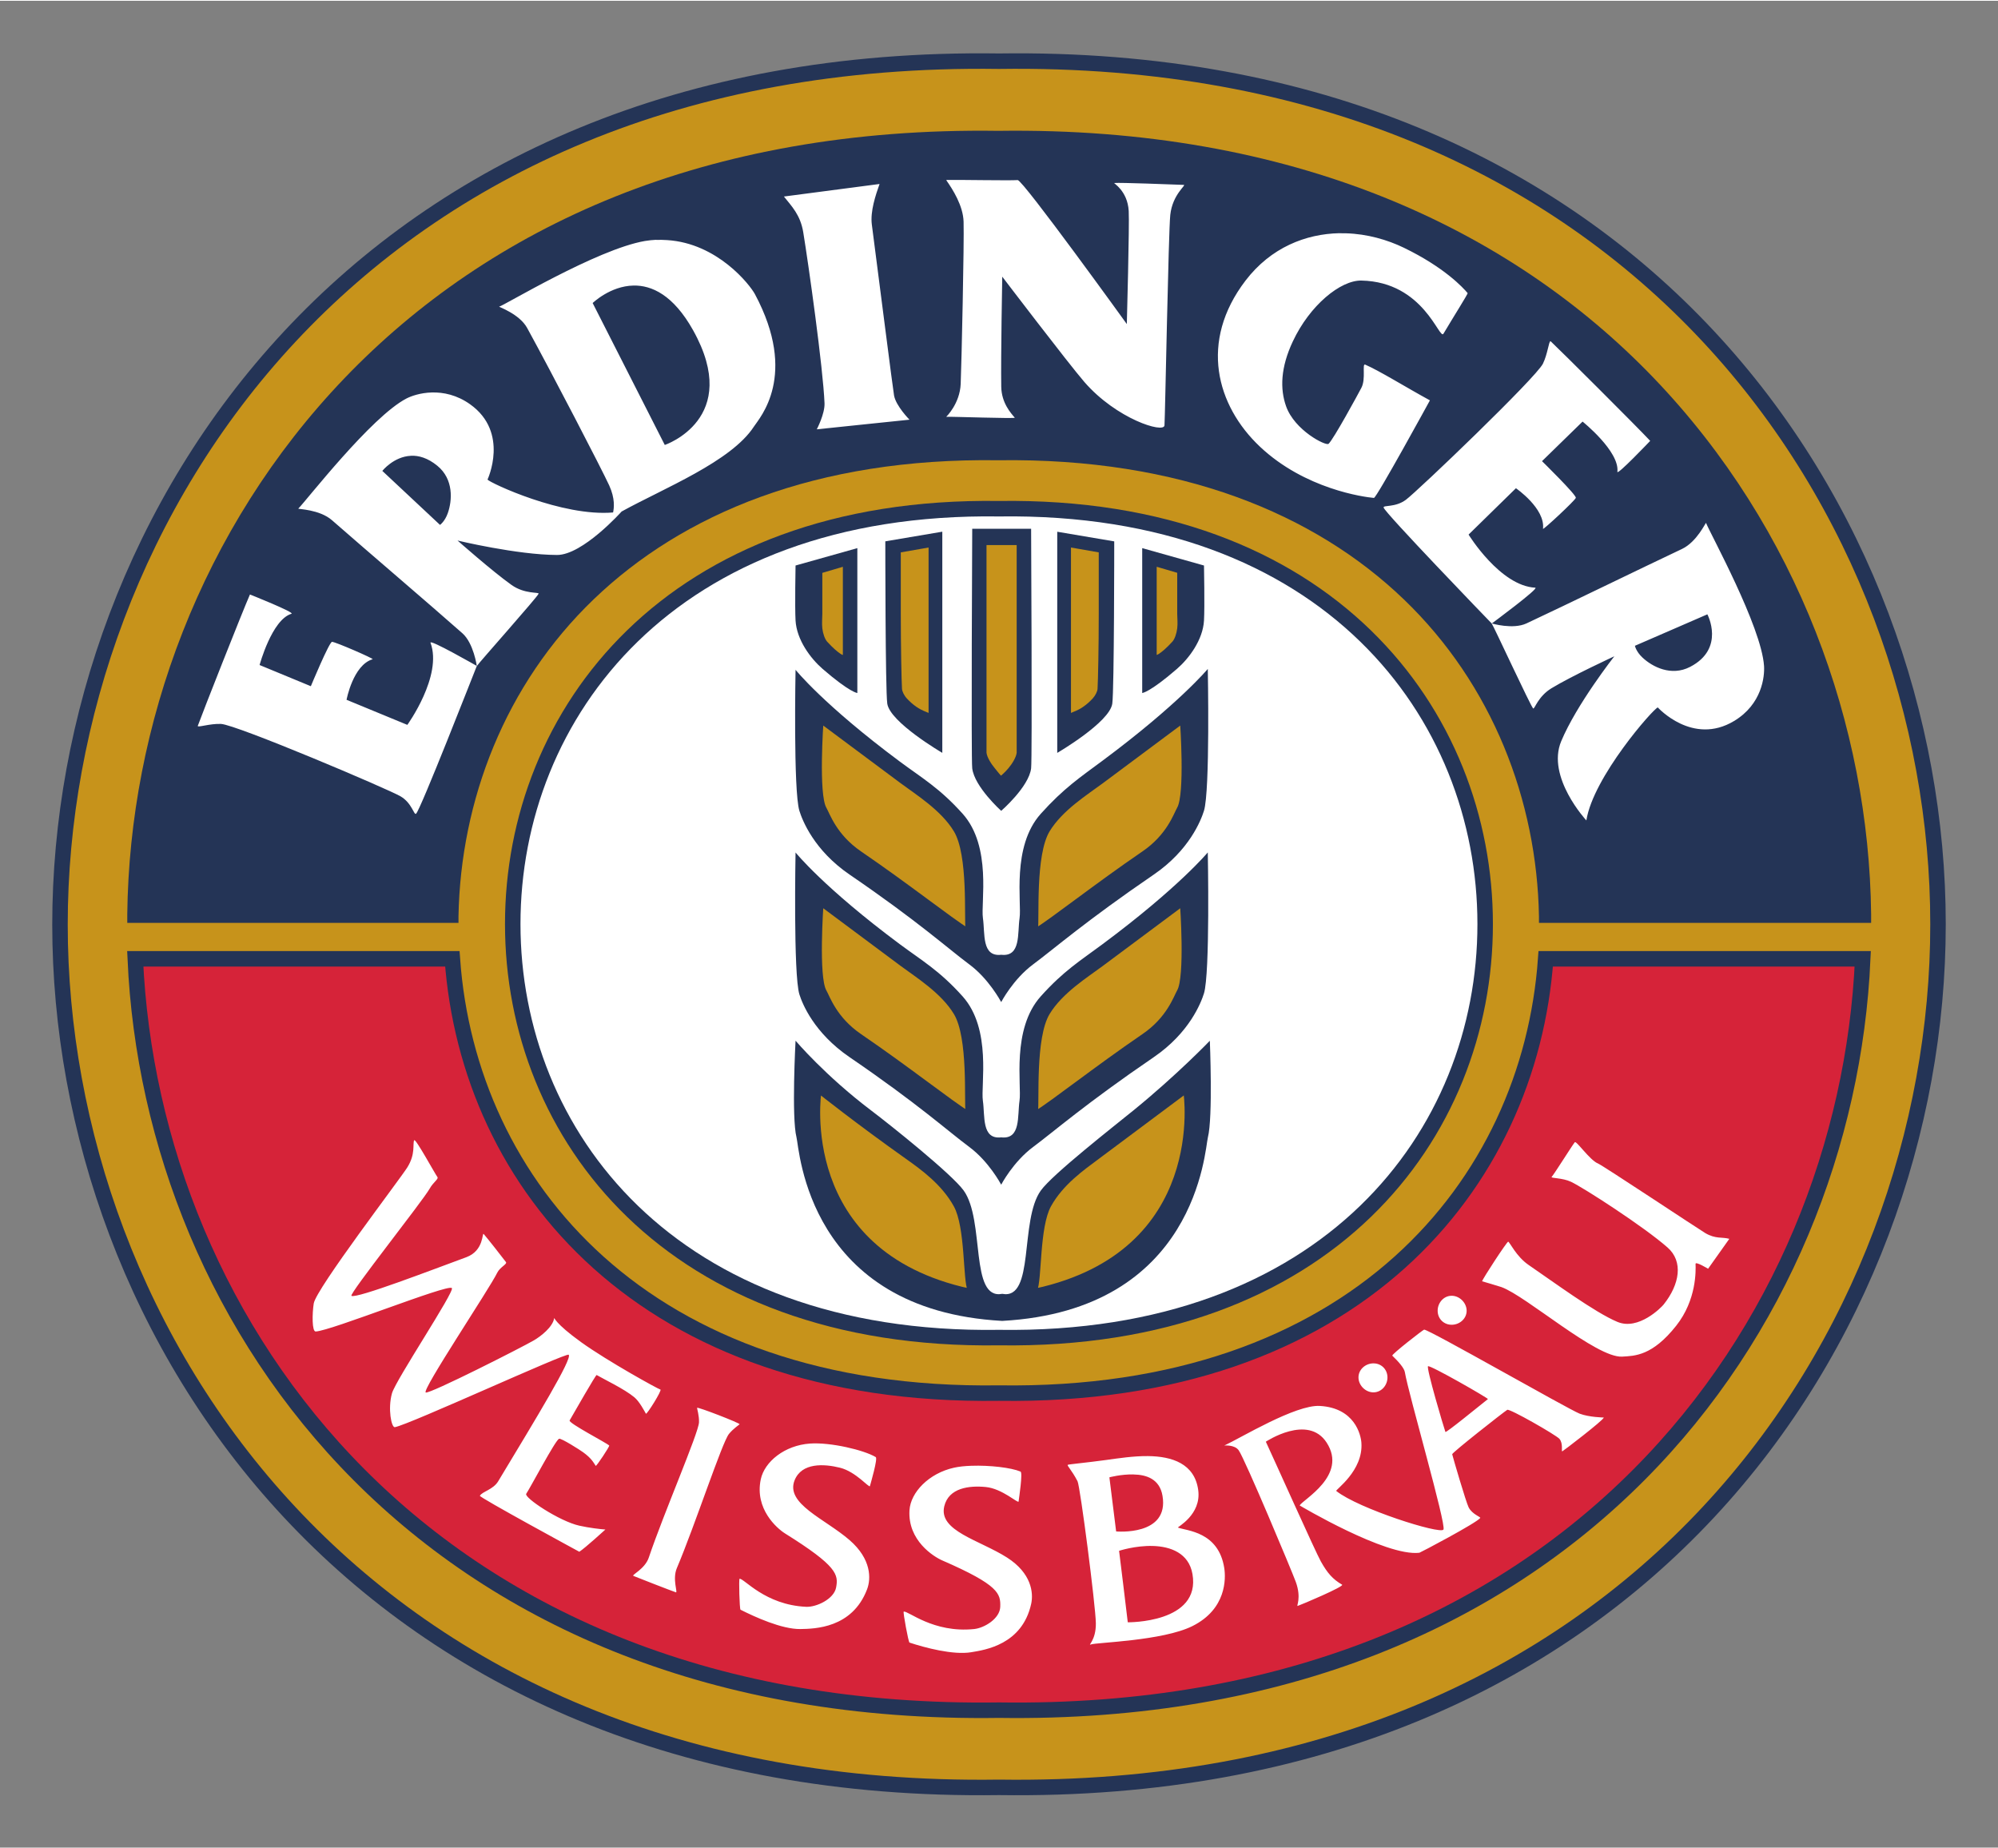
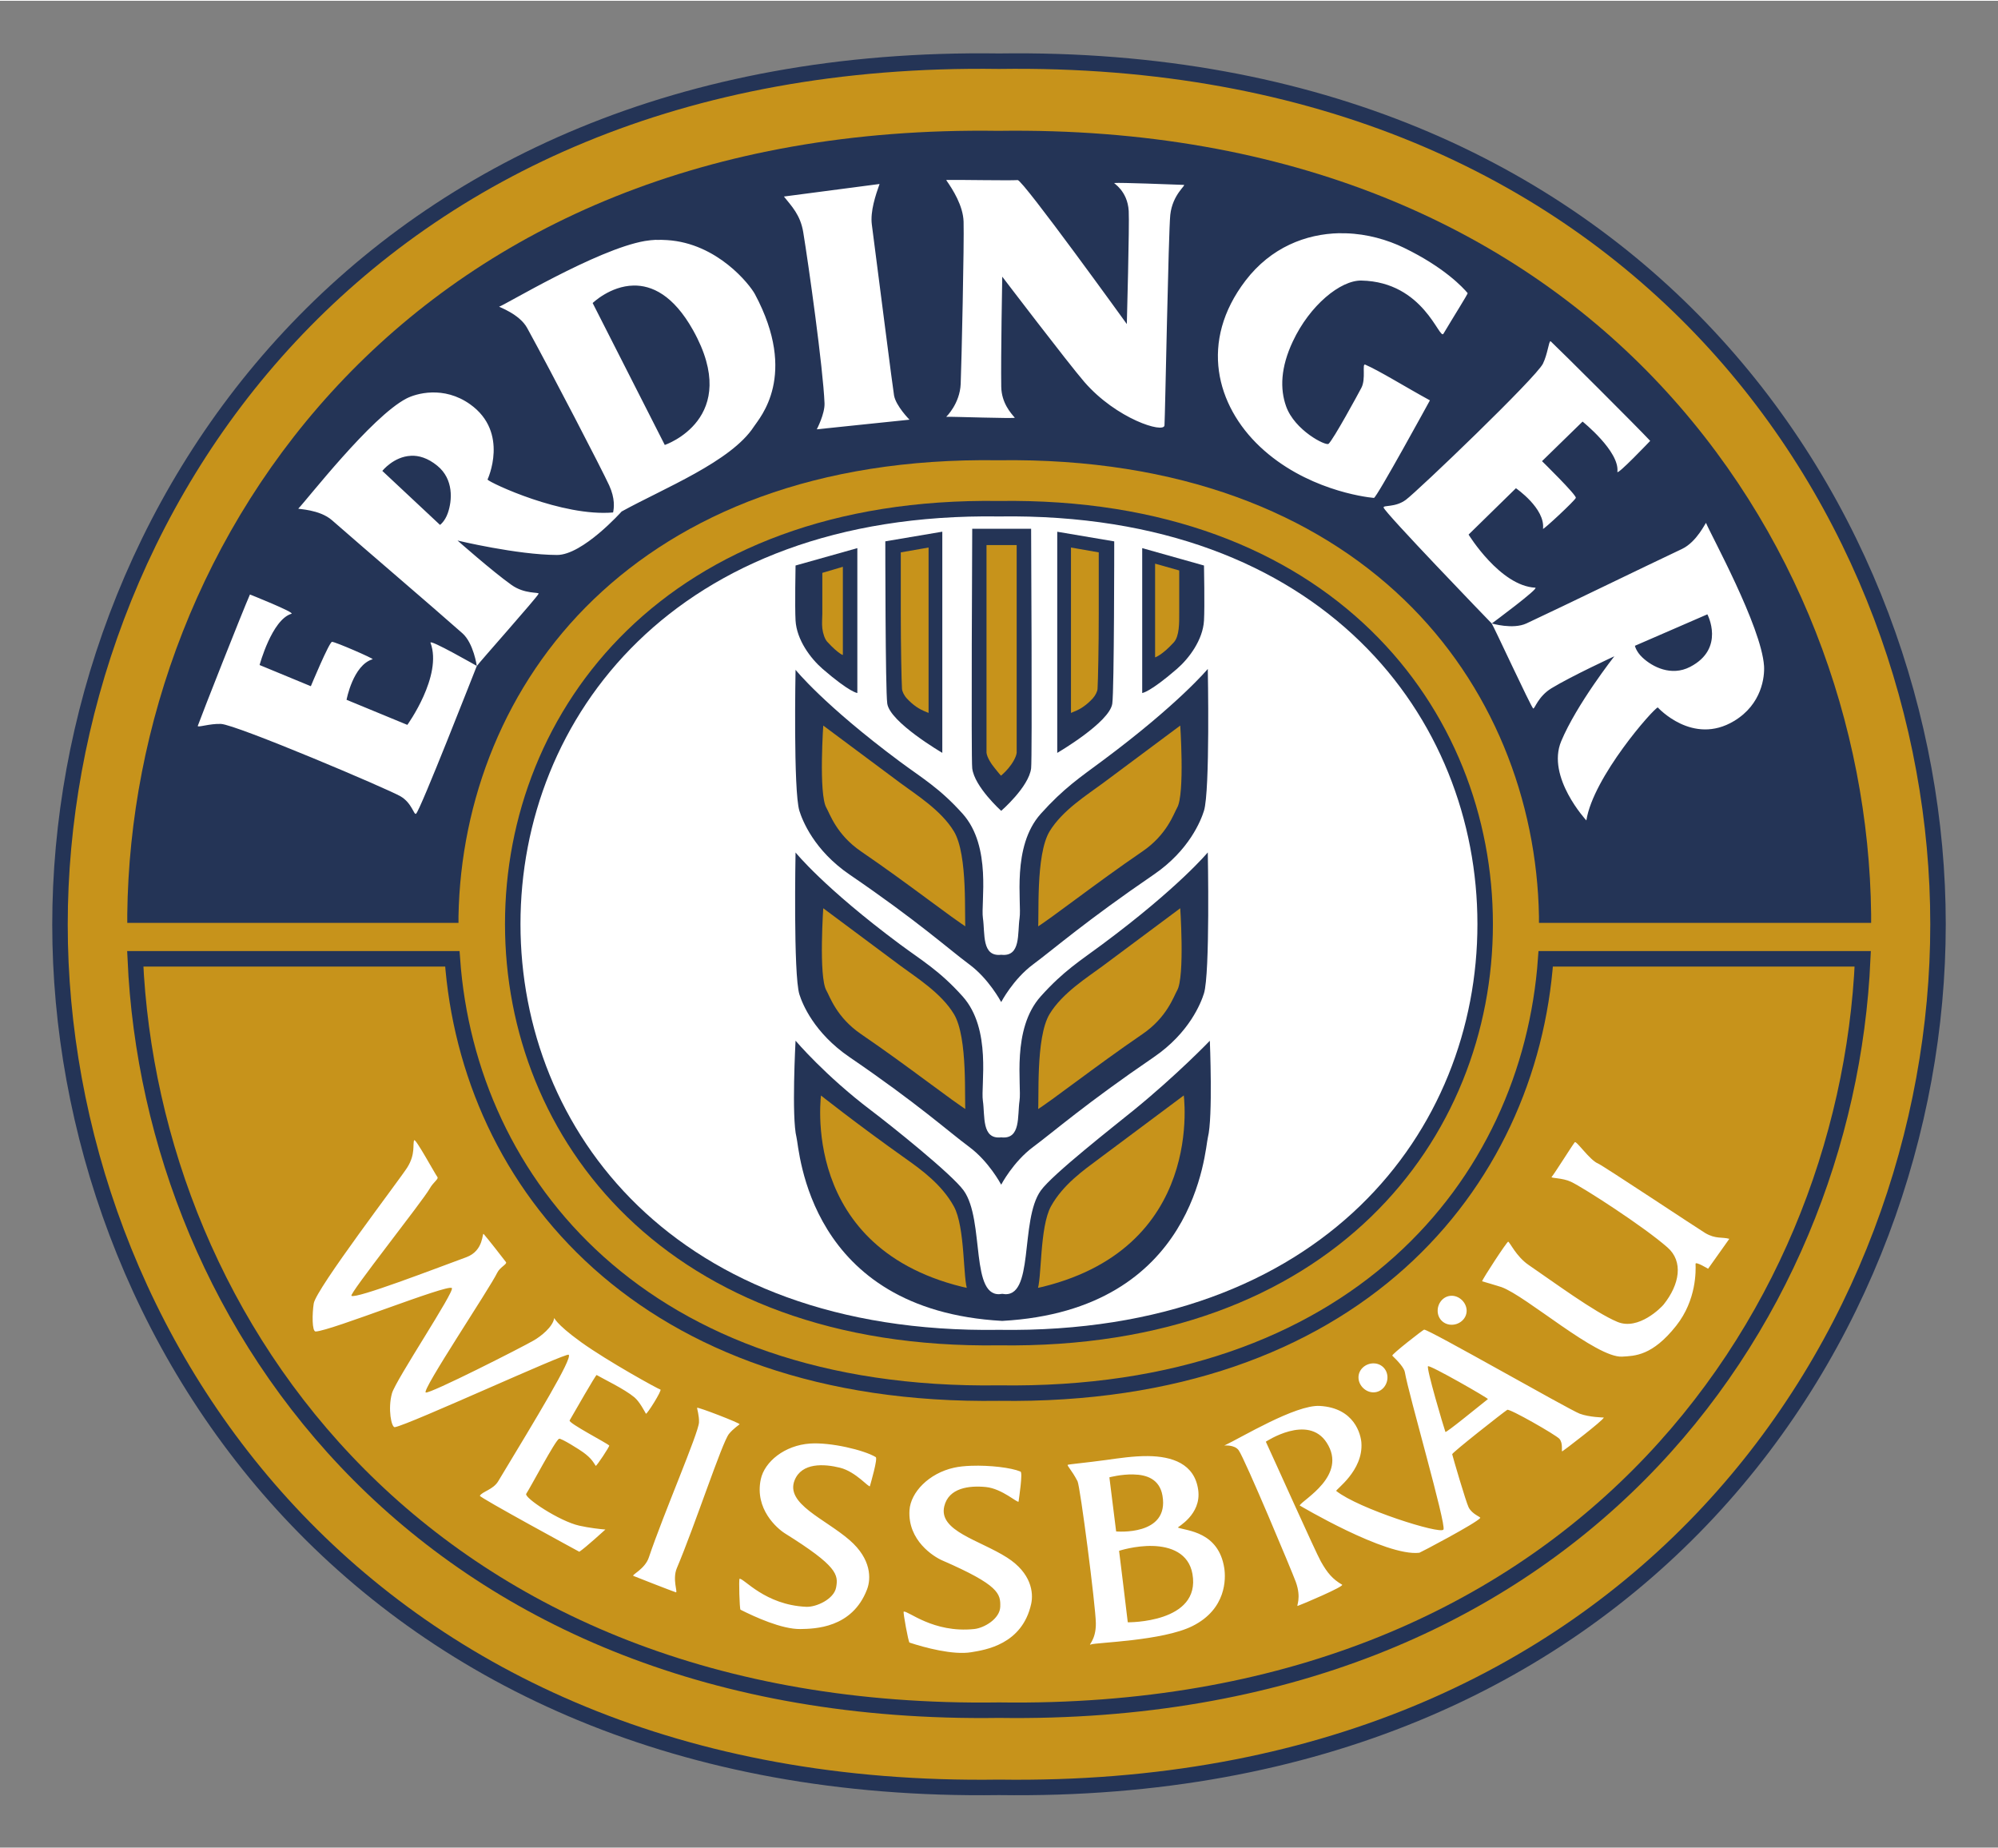
<svg xmlns="http://www.w3.org/2000/svg" id="svg3428" viewBox="0 0 400 369.68" width="200" height="185">
  <rect x="0" y="0" width="400" height="369.68" fill="#808080" stroke="none" />
  <defs>
    <style>
      .cls-1 {
        fill: #c7931b;
      }

      .cls-1, .cls-2, .cls-3, .cls-4, .cls-5 {
        stroke-width: 0px;
      }

      .cls-6 {
        clip-path: url(#clippath);
      }

      .cls-7 {
        stroke-miterlimit: 49.66;
        stroke-width: .69px;
      }

      .cls-7, .cls-2, .cls-8, .cls-9, .cls-10 {
        fill: none;
      }

      .cls-7, .cls-8, .cls-9, .cls-10 {
        stroke: #243456;
      }

      .cls-3 {
        fill: #243456;
      }

      .cls-8 {
        stroke-width: 3.1px;
      }

      .cls-8, .cls-9 {
        stroke-miterlimit: 51.41;
      }

      .cls-9 {
        stroke-width: 3.1px;
      }

      .cls-10 {
        stroke-miterlimit: 21.98;
        stroke-width: 3.1px;
      }

      .cls-4 {
        fill: #d62339;
      }

      .cls-5 {
        fill: #fff;
      }
    </style>
    <clipPath id="clippath">
      <rect class="cls-2" width="400" height="369.68" />
    </clipPath>
  </defs>
  <g id="layer1">
    <g class="cls-6">
      <g id="g3452">
        <g id="g3454">
          <path id="path3462" class="cls-1" d="M12.01,184.92c0,81.59,59.98,174.54,187.99,172.7,128.01,1.84,187.99-91.11,187.99-172.7v-.13c0-81.59-59.98-174.54-187.99-172.7C71.99,10.25,12.01,103.34,12.01,184.92" />
          <path id="path3464" class="cls-10" d="M12.01,184.92c0,81.59,59.98,174.54,187.99,172.7,128.01,1.84,187.99-91.11,187.99-172.7v-.13c0-81.59-59.98-174.54-187.99-172.7C71.99,10.25,12.01,103.34,12.01,184.92Z" />
        </g>
      </g>
    </g>
    <path id="path3466" class="cls-5" d="M102.65,184.81c0,41.99,31.47,83.73,97.35,82.78,65.88.95,97.33-40.74,97.33-82.73v-.07c0-41.99-31.46-84.07-97.33-83.12-65.88-.95-97.35,41.14-97.35,83.13" />
    <path id="path3468" class="cls-8" d="M102.65,184.81c0,41.99,31.47,83.73,97.35,82.78,65.88.95,97.33-40.74,97.33-82.73v-.07c0-41.99-31.46-84.07-97.33-83.12-65.88-.95-97.35,41.14-97.35,83.13Z" />
    <path id="path3470" class="cls-3" d="M194.64,105.69s-.24,46,0,47.95c.45,3.7,5.8,8.51,5.8,8.51,0,0,5.54-4.8,5.99-8.51.24-1.95,0-47.95,0-47.95h-11.79ZM188.65,106.27l-11.41,1.93s0,29.71.39,32.48c.54,3.75,11.02,9.86,11.02,9.86v-44.28ZM211.66,106.27v44.28s10.49-6.11,11.02-9.86c.39-2.78.39-32.48.39-32.48l-11.41-1.93ZM171.64,109.56l-12.37,3.48s-.16,8.24,0,11.02c.23,3.86,2.99,7.57,5.41,9.67,5.5,4.76,6.96,4.83,6.96,4.83v-29ZM228.67,109.56v29s1.46-.07,6.96-4.83c2.42-2.1,5.19-5.81,5.41-9.67.16-2.78,0-11.02,0-11.02l-12.37-3.48ZM241.81,133.73s-5.85,7.05-21.07,18.37c-4.42,3.29-7.76,5.49-12.37,10.63-5.9,6.57-3.8,17.82-4.25,20.88-.45,3.06.3,7.8-3.67,7.35-3.97.45-3.22-4.28-3.67-7.35-.45-3.06,1.83-14.3-4.06-20.88-4.61-5.14-8.14-7.15-12.57-10.44-15.22-11.32-20.88-18.37-20.88-18.37,0,0-.47,24.26.77,28.23.59,1.89,2.91,7.88,10.05,12.76,13.68,9.34,19.69,14.8,23.97,17.98,3.87,2.87,6.26,7.32,6.38,7.54,0,0,2.38-4.57,6.38-7.54,4.28-3.18,10.49-8.64,24.16-17.98,7.14-4.88,9.46-10.88,10.05-12.76,1.25-3.97.77-28.42.77-28.42ZM159.27,170.47s-.47,24.45.77,28.42c.59,1.88,2.91,7.69,10.05,12.57,13.68,9.34,19.69,14.8,23.97,17.98,3.87,2.87,6.26,7.32,6.38,7.54,0,0,2.38-4.56,6.38-7.54,4.28-3.18,10.49-8.65,24.16-17.98,7.14-4.88,9.46-10.88,10.05-12.76,1.25-3.97.77-28.23.77-28.23,0,0-5.85,7.05-21.07,18.37-4.42,3.29-7.76,5.3-12.37,10.44-5.9,6.58-3.8,17.82-4.25,20.88-.45,3.06.3,7.8-3.67,7.35-3.97.45-3.22-4.29-3.67-7.35-.45-3.06,1.83-14.31-4.06-20.88-4.61-5.14-8.14-7.15-12.57-10.44-15.22-11.32-20.88-18.37-20.88-18.37ZM159.27,208.17s-.83,15.34.19,19.34c.61,2.41,2.18,34.58,41.18,36.74,39-2.15,40.56-34.33,41.18-36.74,1.02-3.99.39-19.34.39-19.34,0,0-6.58,6.85-15.27,13.92-3.91,3.18-16.18,12.76-18.56,16.05-4.32,5.99-1.15,21.96-7.73,20.69-6.58,1.27-3.41-14.7-7.73-20.69-2.38-3.29-14.54-13.01-18.56-16.05-9.15-6.92-15.08-13.92-15.08-13.92Z" />
    <path id="path3472" class="cls-1" d="M197.06,108.53s-.11,41.02.03,42.16c.26,2.16,3.39,4.98,3.39,4.98,0,0,3.18-2.82,3.45-4.98.14-1.14.04-42.16.04-42.16h-6.91ZM186.34,108.98l-6.28.96s-.09,24.49.11,27.88c.15,2.61,6.17,5.46,6.17,5.46v-34.31ZM213.97,108.98v34.31s6-2.85,6.16-5.46c.2-3.39.13-27.88.13-27.88l-6.28-.96ZM169.04,112.67l-4.81,1.36v8.61c0,1.75-.06,4.53,1.08,5.78,2.38,2.61,3.73,3.01,3.73,3.01v-18.76ZM231.25,112.67v18.76s1.37-.4,3.75-3.01c1.14-1.25,1.08-4.02,1.08-5.78v-8.61l-4.82-1.36ZM164.52,144.42s-1.02,14.41.61,17.26c.69,1.2,2.07,5.47,7.07,8.88,9.58,6.54,18.29,13.44,21.47,15.37-.32-2.14.57-14.96-2.38-19.84-2.61-4.31-7.67-7.45-10.77-9.75-10.65-7.93-15.99-11.92-15.99-11.92ZM236.59,144.42s-5.33,3.99-15.99,11.92c-3.09,2.3-8.16,5.44-10.77,9.75-2.95,4.87-2.05,17.7-2.37,19.84,3.14-1.9,11.84-8.81,21.45-15.37,5-3.41,6.37-7.68,7.07-8.88,1.63-2.84.61-17.26.61-17.26ZM164.52,181s-1.02,14.4.61,17.24c.69,1.2,2.07,5.47,7.07,8.88,9.58,6.54,18.29,13.44,21.47,15.37-.32-2.14.57-14.96-2.38-19.84-2.61-4.31-7.67-7.45-10.77-9.75-10.65-7.92-15.99-11.91-15.99-11.91ZM236.59,181s-5.33,3.98-15.99,11.91c-3.09,2.3-8.16,5.44-10.77,9.75-2.95,4.88-2.05,17.7-2.37,19.84,3.14-1.9,11.84-8.8,21.45-15.37,5-3.41,6.37-7.69,7.07-8.88,1.63-2.84.61-17.24.61-17.24ZM164.09,218.47s-4.93,32.05,29.99,39.65c-.98-2-.43-12.66-2.81-16.97-2.43-4.41-6.57-7.41-9.72-9.63-9.83-6.96-17.46-13.04-17.46-13.04ZM237.27,218.47s-7.94,5.93-17.46,13.04c-3.09,2.3-7.28,5.23-9.72,9.63-2.38,4.31-1.83,14.97-2.81,16.97,34.92-7.6,29.99-39.65,29.99-39.65Z" />
    <path id="path3474" class="cls-3" d="M168.98,131.91s-.54-.28-1.21-.73c-.67-.45-1.45-1.09-2.66-2.42-.67-.73-1.08-1.8-1.21-2.9-.13-1.11,0-2.27,0-3.14v-8.94l.24-.24,4.83-1.21.48-.24v19.82h-.48ZM168.74,130.94v-17.64l-4.11,1.21v8.22c0,.88-.12,1.87,0,2.9.12,1.03.5,2.14.97,2.66,1.17,1.28,2.05,2.01,2.66,2.42.32.21.34.18.48.24Z" />
    <path id="path3480" class="cls-3" d="M186.62,144l-.48-.24s-1.59-.88-3.14-1.93c-.78-.53-1.56-1.02-2.17-1.69-.62-.67-.92-1.38-.97-2.18-.1-1.76-.24-8.68-.24-15.23,0-6.55,0-12.81,0-12.81v-.24h.48l6.28-.97.24-.24v35.53ZM185.9,142.55v-33.11l-5.56.97c0,.44,0,6.03,0,12.33,0,6.55.14,13.35.24,14.98.03.51.41,1.33.97,1.93.55.6,1.19,1.18,1.93,1.69,1.13.77,1.94.97,2.42,1.21Z" />
-     <path id="path3486" class="cls-3" d="M230.84,131.91v-19.82l.48.24,4.83,1.21.24.24v8.94c0,.87.13,2.04,0,3.14-.13,1.11-.54,2.17-1.21,2.9-1.21,1.32-1.99,1.97-2.66,2.42-.67.45-1.21.73-1.21.73h-.48ZM231.57,130.94c.14-.07.16-.03.48-.24.61-.41,1.49-1.13,2.66-2.42.47-.51.84-1.62.97-2.66s0-2.02,0-2.9c0-1.61,0-7.53,0-8.22l-4.11-1.21v17.64Z" />
    <path id="path3492" class="cls-3" d="M213.69,144v-35.53l.24.24,6.28.97h.48v.24s0,6.26,0,12.81c0,6.55-.14,13.47-.24,15.23-.05.8-.35,1.51-.97,2.18-.62.67-1.4,1.16-2.17,1.69-1.55,1.06-3.14,1.93-3.14,1.93l-.48.24ZM214.41,142.55c.48-.24,1.29-.44,2.42-1.21.75-.51,1.38-1.09,1.93-1.69.55-.6.94-1.42.97-1.93.1-1.64.24-8.44.24-14.98,0-6.3,0-11.89,0-12.33l-5.56-.97v33.11Z" />
    <path id="path3498" class="cls-3" d="M200.4,156.08l-.24-.24s-.62-.69-1.45-1.69c-.83-1-1.78-2.14-1.93-3.38-.02-.14,0-.36,0-.73s0-.83,0-1.45c-.01-1.23-.24-3.07-.24-5.08,0-4.01,0-9.06,0-14.26.01-10.4.24-20.79.24-20.79v-.24h7.49v.24s.24,10.39.24,20.79c0,5.2.01,10.25,0,14.26,0,2-.23,3.84-.24,5.08,0,.62,0,1.08,0,1.45,0,.37.02.58,0,.73-.15,1.25-1.08,2.39-1.93,3.38-.85,1-1.69,1.69-1.69,1.69l-.24.24ZM200.4,155.11c.18-.16.76-.64,1.45-1.45.81-.95,1.58-2.23,1.69-3.14,0,0,0-.12,0-.48,0-.36,0-.84,0-1.45.01-1.23,0-3.07,0-5.08.01-4,0-9.06,0-14.26,0-10.16,0-19.84,0-20.3h-6.04c0,.46,0,10.15,0,20.3,0,5.2,0,10.25,0,14.26,0,2-.01,3.85,0,5.08,0,.61,0,1.09,0,1.45,0,.36,0,.48,0,.48.11.92.9,2.19,1.69,3.14.67.81,1.02,1.28,1.21,1.45Z" />
    <path id="path3504" class="cls-7" d="M207.46,185.92c3.14-1.9,11.85-8.8,21.46-15.37,5-3.41,6.37-7.69,7.06-8.89,1.63-2.84.61-17.24.61-17.24,0,0-5.33,3.98-15.99,11.91-3.09,2.3-8.16,5.44-10.77,9.75-2.95,4.87-2.06,17.7-2.38,19.84Z" />
    <path id="path3508" class="cls-7" d="M193.65,185.92c-3.18-1.93-11.89-8.83-21.47-15.37-5-3.41-6.37-7.69-7.06-8.89-1.63-2.84-.61-17.24-.61-17.24,0,0,5.33,3.98,15.99,11.91,3.09,2.3,8.17,5.44,10.77,9.75,2.95,4.87,2.06,17.7,2.38,19.84Z" />
    <path id="path3514" class="cls-7" d="M207.46,222.49c3.14-1.9,11.85-8.8,21.46-15.37,5-3.41,6.37-7.69,7.06-8.89,1.63-2.84.61-17.24.61-17.24,0,0-5.33,3.98-15.99,11.91-3.09,2.3-8.16,5.44-10.77,9.75-2.95,4.88-2.06,17.7-2.38,19.85Z" />
    <path id="path3518" class="cls-7" d="M193.65,222.49c-3.18-1.93-11.89-8.83-21.47-15.37-5-3.41-6.37-7.69-7.06-8.89-1.63-2.84-.61-17.24-.61-17.24,0,0,5.33,3.98,15.99,11.91,3.09,2.3,8.17,5.44,10.77,9.75,2.95,4.88,2.06,17.7,2.38,19.85Z" />
    <path id="path3524" class="cls-7" d="M207.28,258.12c34.92-7.6,29.99-39.64,29.99-39.64,0,0-7.94,5.92-17.46,13.03-3.09,2.3-7.27,5.23-9.71,9.64-2.38,4.31-1.83,14.97-2.81,16.97Z" />
    <path id="path3528" class="cls-7" d="M194.08,258.12c-34.92-7.6-29.99-39.64-29.99-39.64,0,0,7.64,6.08,17.46,13.03,3.15,2.23,7.28,5.23,9.71,9.64,2.38,4.31,1.83,14.97,2.81,16.97Z" />
    <path id="path3530" class="cls-3" d="M199.86,26.03c-58.84-.85-102.04,19.44-130.88,49.5-28.84,30.06-43.06,69.61-43.5,107.31v1.74h66.31v-1.35c.43-23.13,9.29-46.35,27.06-63.42,17.77-17.07,44.45-28.37,81-27.84,36.55-.52,63.42,10.78,81.19,27.84,17.77,17.07,26.64,40.29,27.06,63.42v1.35h66.5v-1.74c-.43-37.71-14.66-77.25-43.5-107.31-28.84-30.06-72.43-50.34-131.26-49.5Z" />
-     <path id="path3534" class="cls-4" d="M200,278.7c-71.1,1.02-106.22-41.75-109.44-86.93H27.08c3.25,73.27,58.63,152.05,172.92,150.4,114.28,1.65,169.67-77.13,172.92-150.4h-63.47c-3.22,45.18-38.35,87.96-109.45,86.93" />
    <path id="path3536" class="cls-9" d="M200,278.7c-71.1,1.02-106.22-41.75-109.44-86.93H27.08c3.25,73.27,58.63,152.05,172.92,150.4,114.28,1.65,169.67-77.13,172.92-150.4h-63.47c-3.22,45.18-38.35,87.96-109.45,86.93Z" />
    <path id="path3538" class="cls-5" d="M189.93,35.86c-.33,0-.51.01-.5.03,1.33,1.9,3.38,5.12,3.48,8.32.13,4.11-.41,28.45-.58,32.48-.17,3.97-2.89,6.58-2.89,6.58.97-.05,13.89.4,13.72.18-.78-.91-2.65-2.93-2.71-6.19-.1-5.96.2-22.04.2-22.04,0,0,13.2,17.33,16.43,21.07,6.44,7.42,15.93,10.36,16.05,8.7.13-1.89.8-38.86,1.16-42.14.45-4.11,3.25-5.98,2.71-6-2.54-.09-12.59-.49-13.92-.38-.25.02,2.65,1.49,2.89,5.61.16,2.67-.38,22.63-.38,22.63,0,0-20.82-28.88-21.85-28.82-1.73.11-11.46-.07-13.8-.03ZM176.08,36.67l-19.14,2.51c1.51,1.9,3.3,3.66,3.87,7.15,1.06,6.46,3.97,27.14,4.26,34.23.08,2.12-1.55,5.22-1.55,5.22,1.88-.22,16.59-1.71,18.56-1.93,0,0-2.71-2.73-3.09-4.84-.24-1.31-2.97-22.85-4.45-34.23-.34-2.63.76-5.89,1.55-8.12ZM268.13,46.52c-6.69.14-13.69,2.84-18.77,9.48-9.34,12.21-5.84,25.03,2.89,33.26,9.01,8.49,20.83,10.08,22.81,10.25.51.04,11.21-19.53,11.21-19.53-4.81-2.62-10.03-5.88-12.95-7.15-.69-.3.18,2.83-.77,4.64-.6,1.15-5.58,10.31-6.57,11.21-.53.48-6.8-2.68-8.51-7.53-1.23-3.47-1.1-7.76,1.35-12.96,3.41-7.28,9.57-12.27,13.73-12.19,12.54.26,15.61,12.02,16.43,10.64,2.1-3.54,4.94-8.01,4.84-8.13-.89-1.06-4.61-5.13-12.77-9.08-3.28-1.59-7.34-2.77-11.59-2.89-.44-.01-.89-.02-1.33-.01ZM131.39,47.84c-.73.03-1.49.11-2.28.24-9.64,1.65-28.44,13.06-29.18,13.14-.19.02,4.06,1.45,5.6,4.26,4.98,9.07,14.95,28.3,16.43,31.52,1.21,2.65.97,4.52.78,5.42-10.17.89-24.61-5.91-25.14-6.58,0,0,4.43-9.44-3.48-15.07-5.31-3.78-10.85-2.15-12.75-1.16-7.05,3.65-20,20.38-21.65,22.04-.13.12,4.24.13,6.75,2.33,7.04,6.17,19.45,16.74,26.1,22.62,2.25,1.99,2.89,6.57,2.89,6.57.17-.4,12.33-14.03,12.37-14.5.02-.33-2.81.11-5.41-1.73-3.86-2.74-10.82-8.9-10.82-8.9,0,0,11.89,2.86,19.9,2.89,5.15.03,12.95-8.7,12.95-8.7,8.38-4.63,21.94-9.99,26.49-17.01,1.12-1.73,8.92-10.19.2-26.49-1.02-1.91-7.53-10.21-17.59-10.83-.72-.04-1.44-.07-2.17-.04ZM95.47,133.15s-9.6-5.5-9.28-4.64c2.45,6.61-4.64,16.43-4.64,16.43l-12.17-5.02s1.29-6.95,5.22-8.12c.32-.1-7.57-3.53-8.13-3.48-.57.05-4.24,8.88-4.24,8.88l-10.26-4.24s2.45-9.09,6.38-10.26c.79-.24-8.31-3.86-8.31-3.86-1.54,3.5-9.61,23.96-10.44,26.29-.16.43,2.4-.48,4.64-.38,3.07.14,33.44,13.02,35.96,14.5,2.29,1.35,2.65,3.79,3.09,3.48.81-.56,11.67-28.37,12.17-29.59ZM126.81,57c3.63-.08,7.98,1.85,11.95,8.95,9.9,17.72-5.67,22.96-5.67,22.96l-14.44-28.41s3.5-3.41,8.17-3.5ZM310.38,68.16c-.31.05-.56,2.58-1.48,4.47-1.34,2.77-25.09,25.52-27.45,27.26-2.13,1.58-4.56,1.01-4.45,1.55.19.97,20.73,22.28,21.65,23.21,0,0,9.63-7.12,8.71-7.17-7.04-.35-13.35-10.63-13.35-10.63l9.48-9.28s5.89,4.04,5.42,8.12c-.04.34,6.4-5.65,6.57-6.19.18-.55-6.77-7.35-6.77-7.35l8.12-7.92s7.44,5.96,6.97,10.05c-.1.82,6.57-6.19,6.57-6.19-2.61-2.8-18.09-18.23-19.9-19.91-.02-.02-.05-.03-.07-.03ZM298.64,124.65c.3.32,7.9,16.79,8.31,17.01.29.15.95-2.41,3.67-4.06,4.05-2.46,12.57-6.39,12.57-6.39,0,0-7.55,9.61-10.64,17.01-3,7.18,5.04,15.85,5.04,15.85,1.35-8.68,13.42-22.39,14.3-22.62,0,0,6.97,7.72,15.28,2.71,5.58-3.36,6.13-8.89,5.99-11.03-.54-7.92-10.75-26.43-11.61-28.61-.06-.16-1.81,3.78-4.82,5.21-8.47,4-23.09,11.14-31.13,14.9-2.72,1.27-6.97,0-6.97,0ZM82.26,91.07c1.56-.07,3.36.42,5.29,2,3.3,2.69,3,6.96,2.09,9.51-.59,1.66-1.55,2.33-1.55,2.33l-11.55-10.81s2.28-2.87,5.72-3.02ZM341.82,122.82s3.63,6.84-3.46,10.51c-3.78,1.96-7.56-.01-9.53-1.86-1.29-1.2-1.52-2.36-1.52-2.36l14.51-6.3Z" />
    <path id="path3560" class="cls-5" d="M82.91,228.09c-.33.8.31,2.73-1.35,5.41-1.42,2.29-18.29,24.33-18.75,27.26-.32,2.03-.37,5.64.39,5.61,3.1-.14,26.35-9.51,27.26-8.7.67.59-11.25,18.42-11.99,21.08-.86,3.09-.11,6.89.58,6.77,2.89-.5,34.28-14.96,34.8-14.5.8.72-6.37,12.49-14.11,25.33-1.01,1.68-3.19,2.05-3.67,2.9-.18.31,19.91,11.21,19.91,11.21,1.2-.78,5.22-4.45,5.22-4.45-1.06-.08-3.25-.33-5.22-.77-4.02-.9-11.12-5.64-10.63-6.38.92-1.4,5.79-10.65,6.57-11.02.39-.18,4.26,2.28,4.83,2.71,1.64,1.19,2.03,1.98,2.51,2.71.12.18,2.83-3.93,2.71-4.06-.49-.52-8.23-4.5-7.93-5.03.84-1.45,5.25-9.18,5.41-9.09,1.3.77,5.55,2.79,7.54,4.45,1.06.88,2.05,2.83,2.32,3.29.16.27,3.31-4.76,2.9-4.83-.4-.07-10.51-5.64-15.85-9.47-5.37-3.87-5.39-5.01-5.41-4.83-.27,1.78-2.7,3.66-4.06,4.45-2.44,1.42-20.82,10.75-21.65,10.44-.93-.34,12.75-20.75,14.31-23.98.55-1.13,2.05-1.72,1.74-2.13-.99-1.29-3.49-4.5-4.45-5.61-.36-.42.11,3.31-3.48,4.64-6.64,2.44-22.02,8.36-23,7.73-.54-.34,14.27-18.98,15.66-21.46.75-1.33,1.84-1.92,1.55-2.32-.49-.65-4.42-7.87-4.64-7.35ZM315.28,228.47c-.63.8-4.03,6.25-4.64,6.96-.24.28,2.16.16,3.87.97,2.54,1.2,14.62,9,19.33,13.15,3.2,2.81,2.44,7.37-.77,11.41-.44.56-5.03,5.27-9.28,3.48-4.54-1.9-12.77-7.98-17.79-11.41-2.46-1.69-3.76-4.58-4.06-4.64-.23-.05-5.12,7.41-5.22,7.93,0,0,3.28.95,3.87,1.16,4.97,1.79,19.02,14.22,24.16,13.92,2.56-.15,6.05-.15,10.83-6.19,4.1-5.19,3.92-11.06,3.87-12.37-.02-.57,2.51.97,2.51.97l4.25-5.99c-1.45-.41-2.72.08-4.83-1.16-1.16-.68-20.53-13.55-21.46-13.92-1.64-.65-4.34-4.63-4.64-4.25ZM290.53,259.22c-1.59.05-2.76,1.5-2.71,3.09.05,1.59,1.31,2.76,2.9,2.71,1.59-.05,2.96-1.31,2.9-2.9-.06-1.59-1.51-2.96-3.09-2.9ZM285.12,265.99c-.18,0-6.61,5-6.38,5.22,1.24,1.18,2.38,2.49,2.51,3.29.75,4.46,8.34,30.54,7.73,31.52-.62,1.01-17-4.17-21.46-7.73-.26-.21,5.45-4.01,5.03-9.67-.12-1.6-1.34-6.94-8.31-7.35-4.87-.29-15.85,6.41-19.14,7.93,0,0,2.08-.22,2.9.97,1.27,1.83,10.59,24.07,11.41,26.3,1.21,3.32.05,4.93.39,4.83.74-.24,9.44-3.93,8.89-4.25-1.89-1.1-2.95-2.33-4.25-4.64-1.04-1.83-9.57-20.89-11.02-23.98,0,0,8.43-5.62,12.18.19,4.25,6.58-4.78,11.4-5.41,12.57,0,0,17.27,10.28,23.97,9.47.17-.02,11.41-5.94,12.18-6.96.16-.21-1.6-.71-2.32-2.13-.53-1.05-3.14-9.97-3.29-10.63-.07-.29,10.15-8.33,11.02-8.89.45-.3,9.73,5.01,10.44,5.8.8.9.35,2.61.58,2.51.17-.06,8.28-6.25,8.31-6.77,0,0-2.93-.05-4.83-.77-2.25-.87-30.15-16.85-31.12-16.82ZM274.87,272.75c-1.59.05-2.96,1.31-2.9,2.9.05,1.59,1.5,2.96,3.09,2.9,1.59-.06,2.76-1.5,2.71-3.09-.06-1.59-1.31-2.76-2.9-2.71ZM285.89,273.33c.35-.33,12.16,6.44,11.99,6.57-2.05,1.62-8.42,6.84-8.51,6.57-.36-.99-3.86-12.8-3.48-13.15ZM139.55,281.65c-.02.12.44,1.56.39,2.9-.09,2.16-7.06,18.19-10.05,27.07-.77,2.3-3.52,3.49-3.09,3.67.62.27,7.86,3.08,8.51,3.29.44.14-.75-2.6.19-4.83,3.65-8.62,9.07-25.21,10.44-26.88.85-1.05,2.06-1.84,2.13-1.93.14-.22-8.47-3.55-8.51-3.29ZM162.17,288.8c-5.1.35-9.11,3.64-9.86,7.15-1.27,5.92,3.23,9.82,4.83,10.83,10.53,6.57,10.72,8.27,10.25,10.83-.43,2.33-3.96,3.96-5.99,3.87-8.27-.37-12.47-5.75-13.34-5.61-.17.03-.01,6.08.19,6.19,2.81,1.42,8.27,3.93,11.99,3.87,2.82-.05,10.36-.14,13.34-7.93.83-2.16.87-6.08-3.48-9.86-4.94-4.29-12.91-7.28-11.02-11.99,1.43-3.56,5.88-3.31,9.09-2.51,3.21.8,5.87,4.14,5.99,3.67.16-.6,1.61-5.53,1.16-5.8-2.33-1.41-9.06-3-13.15-2.71ZM229.83,291.31c-2.9-.03-6,.45-8.31.77-4.1.56-7.41.85-7.73.97-.29.1.75,1.01,1.93,3.29.53,1.01,3.62,24.9,3.67,28.42.05,3.53-1.77,4.56-.97,4.25,1.06-.4,14.33-.7,20.3-3.67,6.83-3.41,6.7-9.52,6.38-11.6-1.14-7.34-7.54-7.46-9.28-8.12-.2-.08,4.75-2.55,4.06-7.54-.73-5.25-5.22-6.72-10.05-6.77ZM194.45,293.25c-1.24.04-2.48.16-3.48.39-5,1.11-8.67,4.92-8.89,8.51-.38,6.05,4.84,9.3,6.57,10.05,11.39,4.95,11.68,6.68,11.6,9.28-.08,2.38-3.19,4.24-5.22,4.45-8.23.85-13.28-3.75-14.11-3.48-.17.05.94,6.11,1.16,6.19,2.99.99,8.71,2.54,12.37,1.93,2.78-.46,10.19-1.53,11.99-9.67.5-2.26.03-6.18-4.83-9.28-5.52-3.52-13.74-5.31-12.57-10.25.89-3.73,5.03-4.19,8.31-3.87,3.29.31,6.52,3.38,6.57,2.9.08-.62.87-5.79.39-5.99-1.89-.79-6.13-1.29-9.86-1.16ZM226.93,294.99c2.52.04,5.22.86,5.8,4.25,1.4,8.15-9.28,7.15-9.28,7.15-.11-.96-1.35-10.83-1.35-10.83,0,0,2.32-.63,4.83-.58ZM230.8,309.3c3.53.1,7.19,1.41,7.93,5.61,1.72,9.86-12.95,9.67-12.95,9.67-.13-1.28-1.74-14.31-1.74-14.31,0,0,3.24-1.07,6.77-.97Z" />
  </g>
</svg>